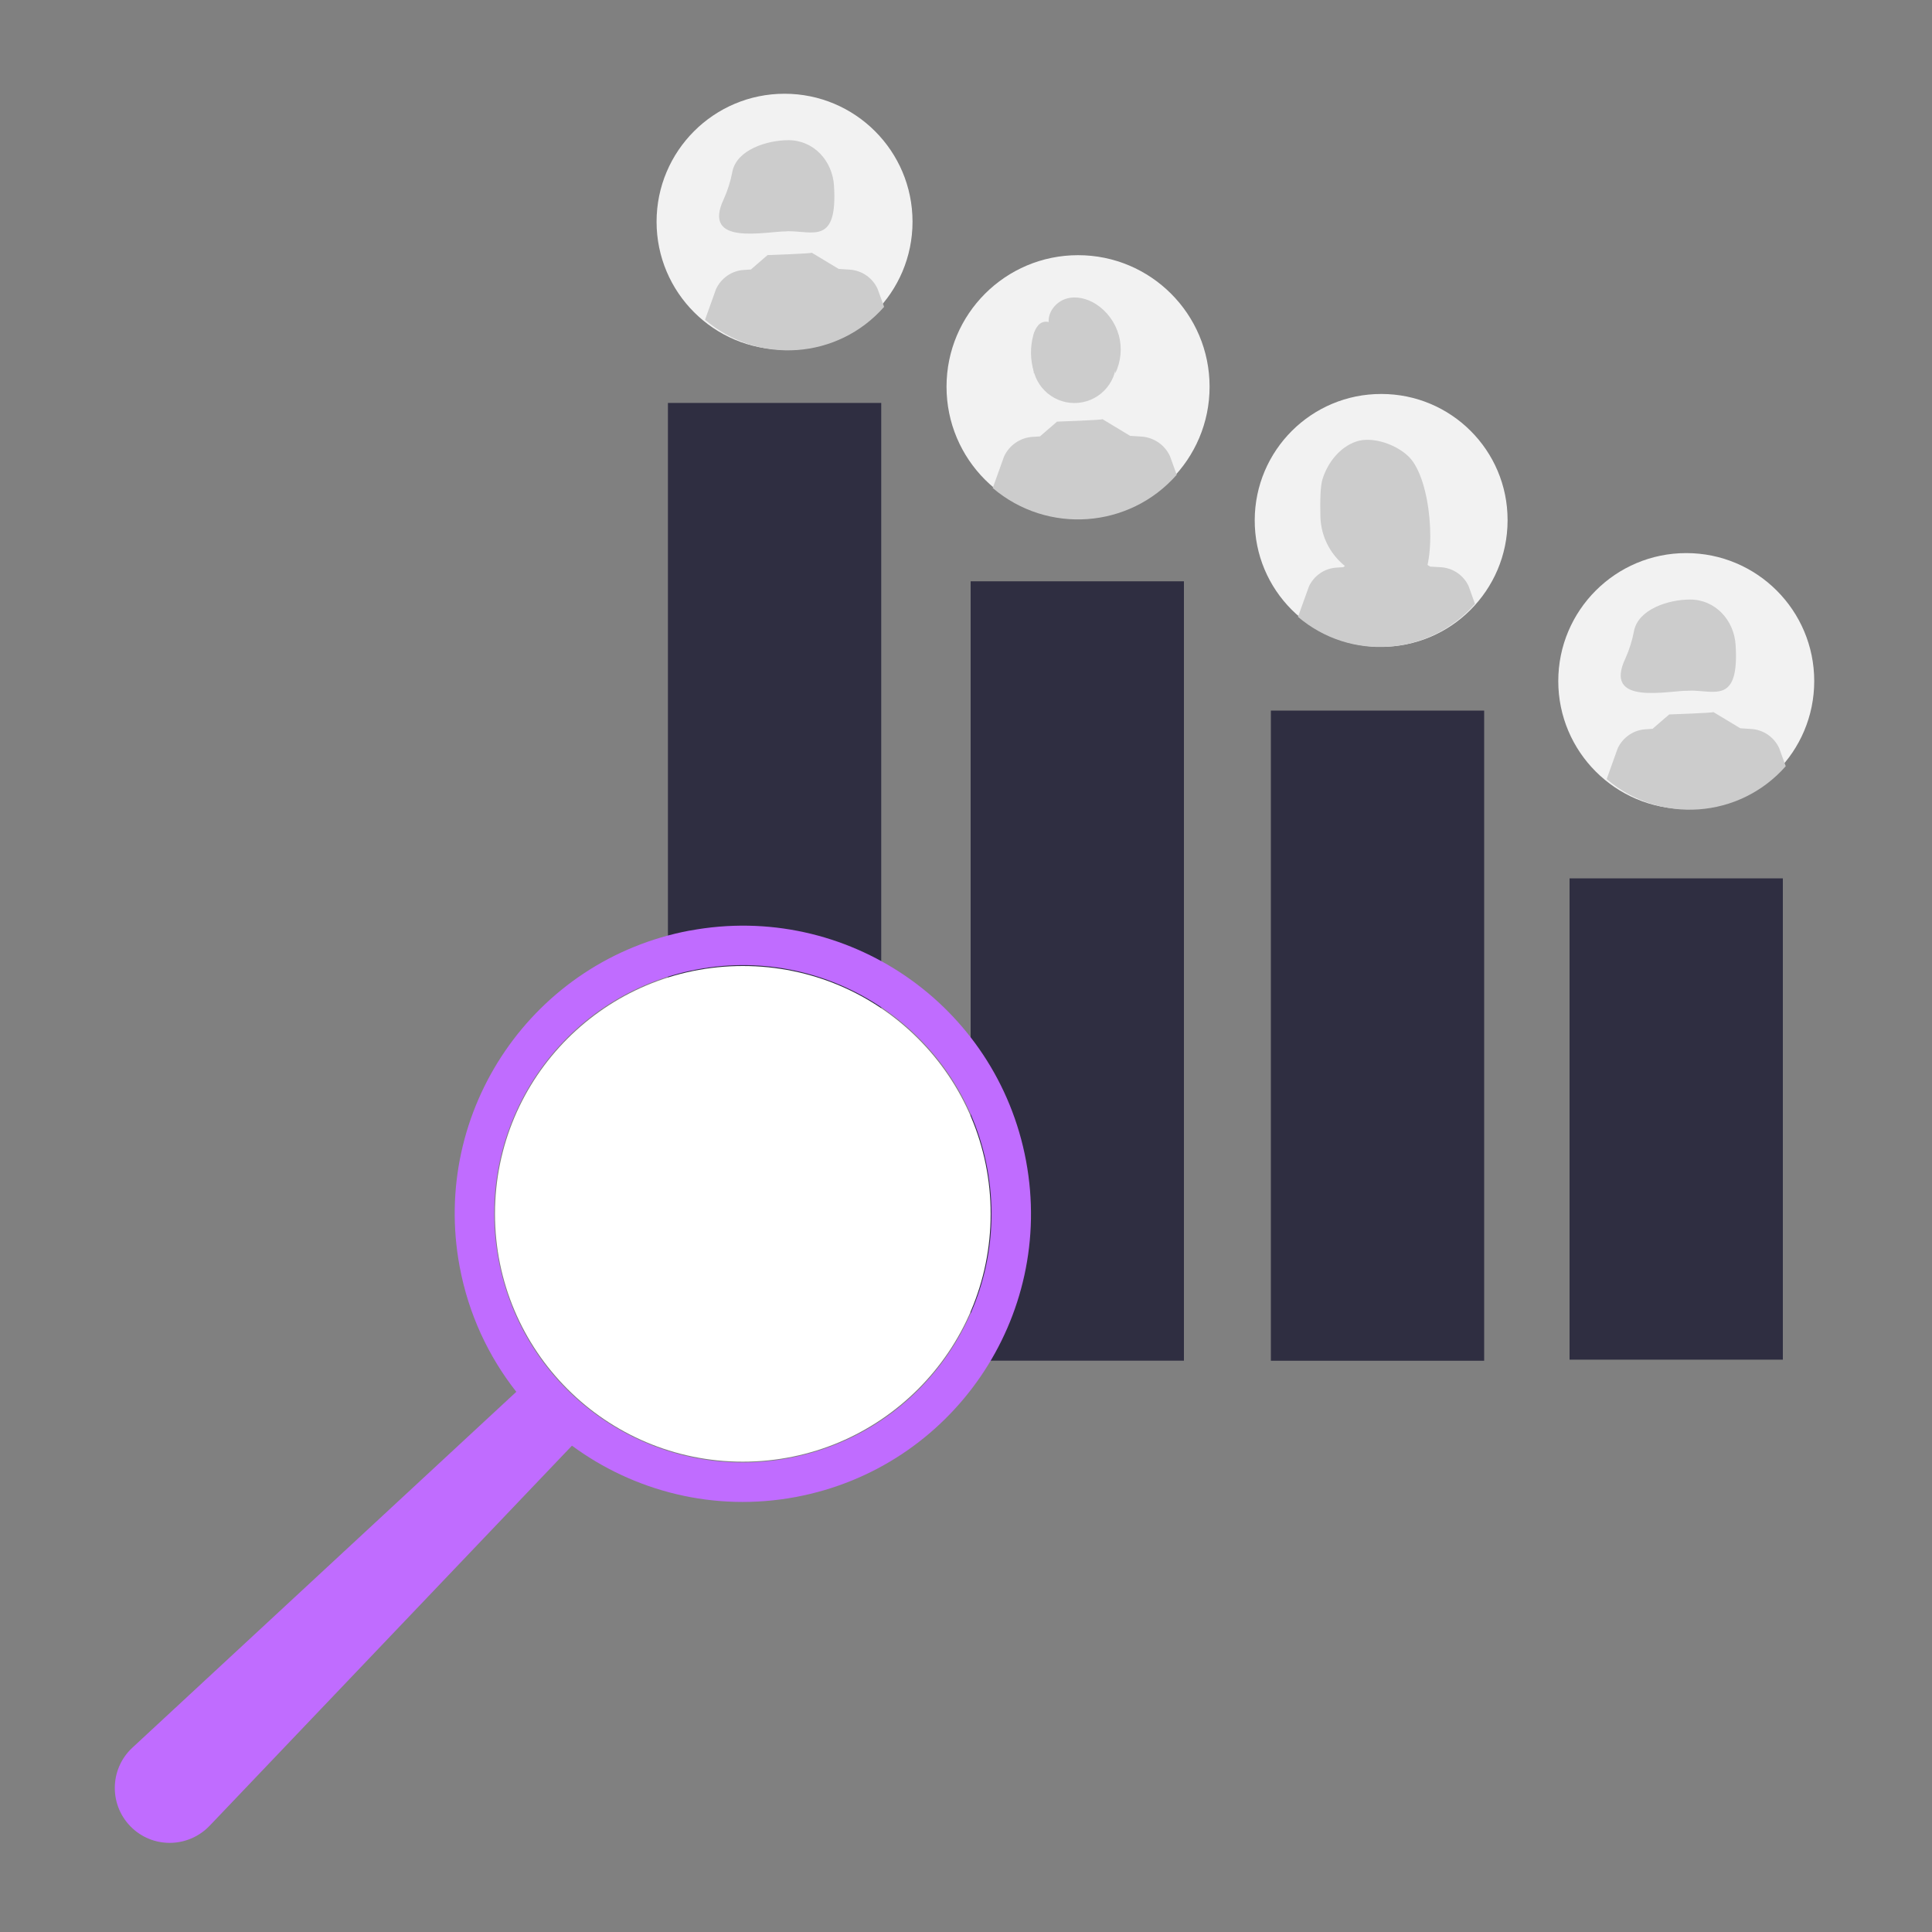
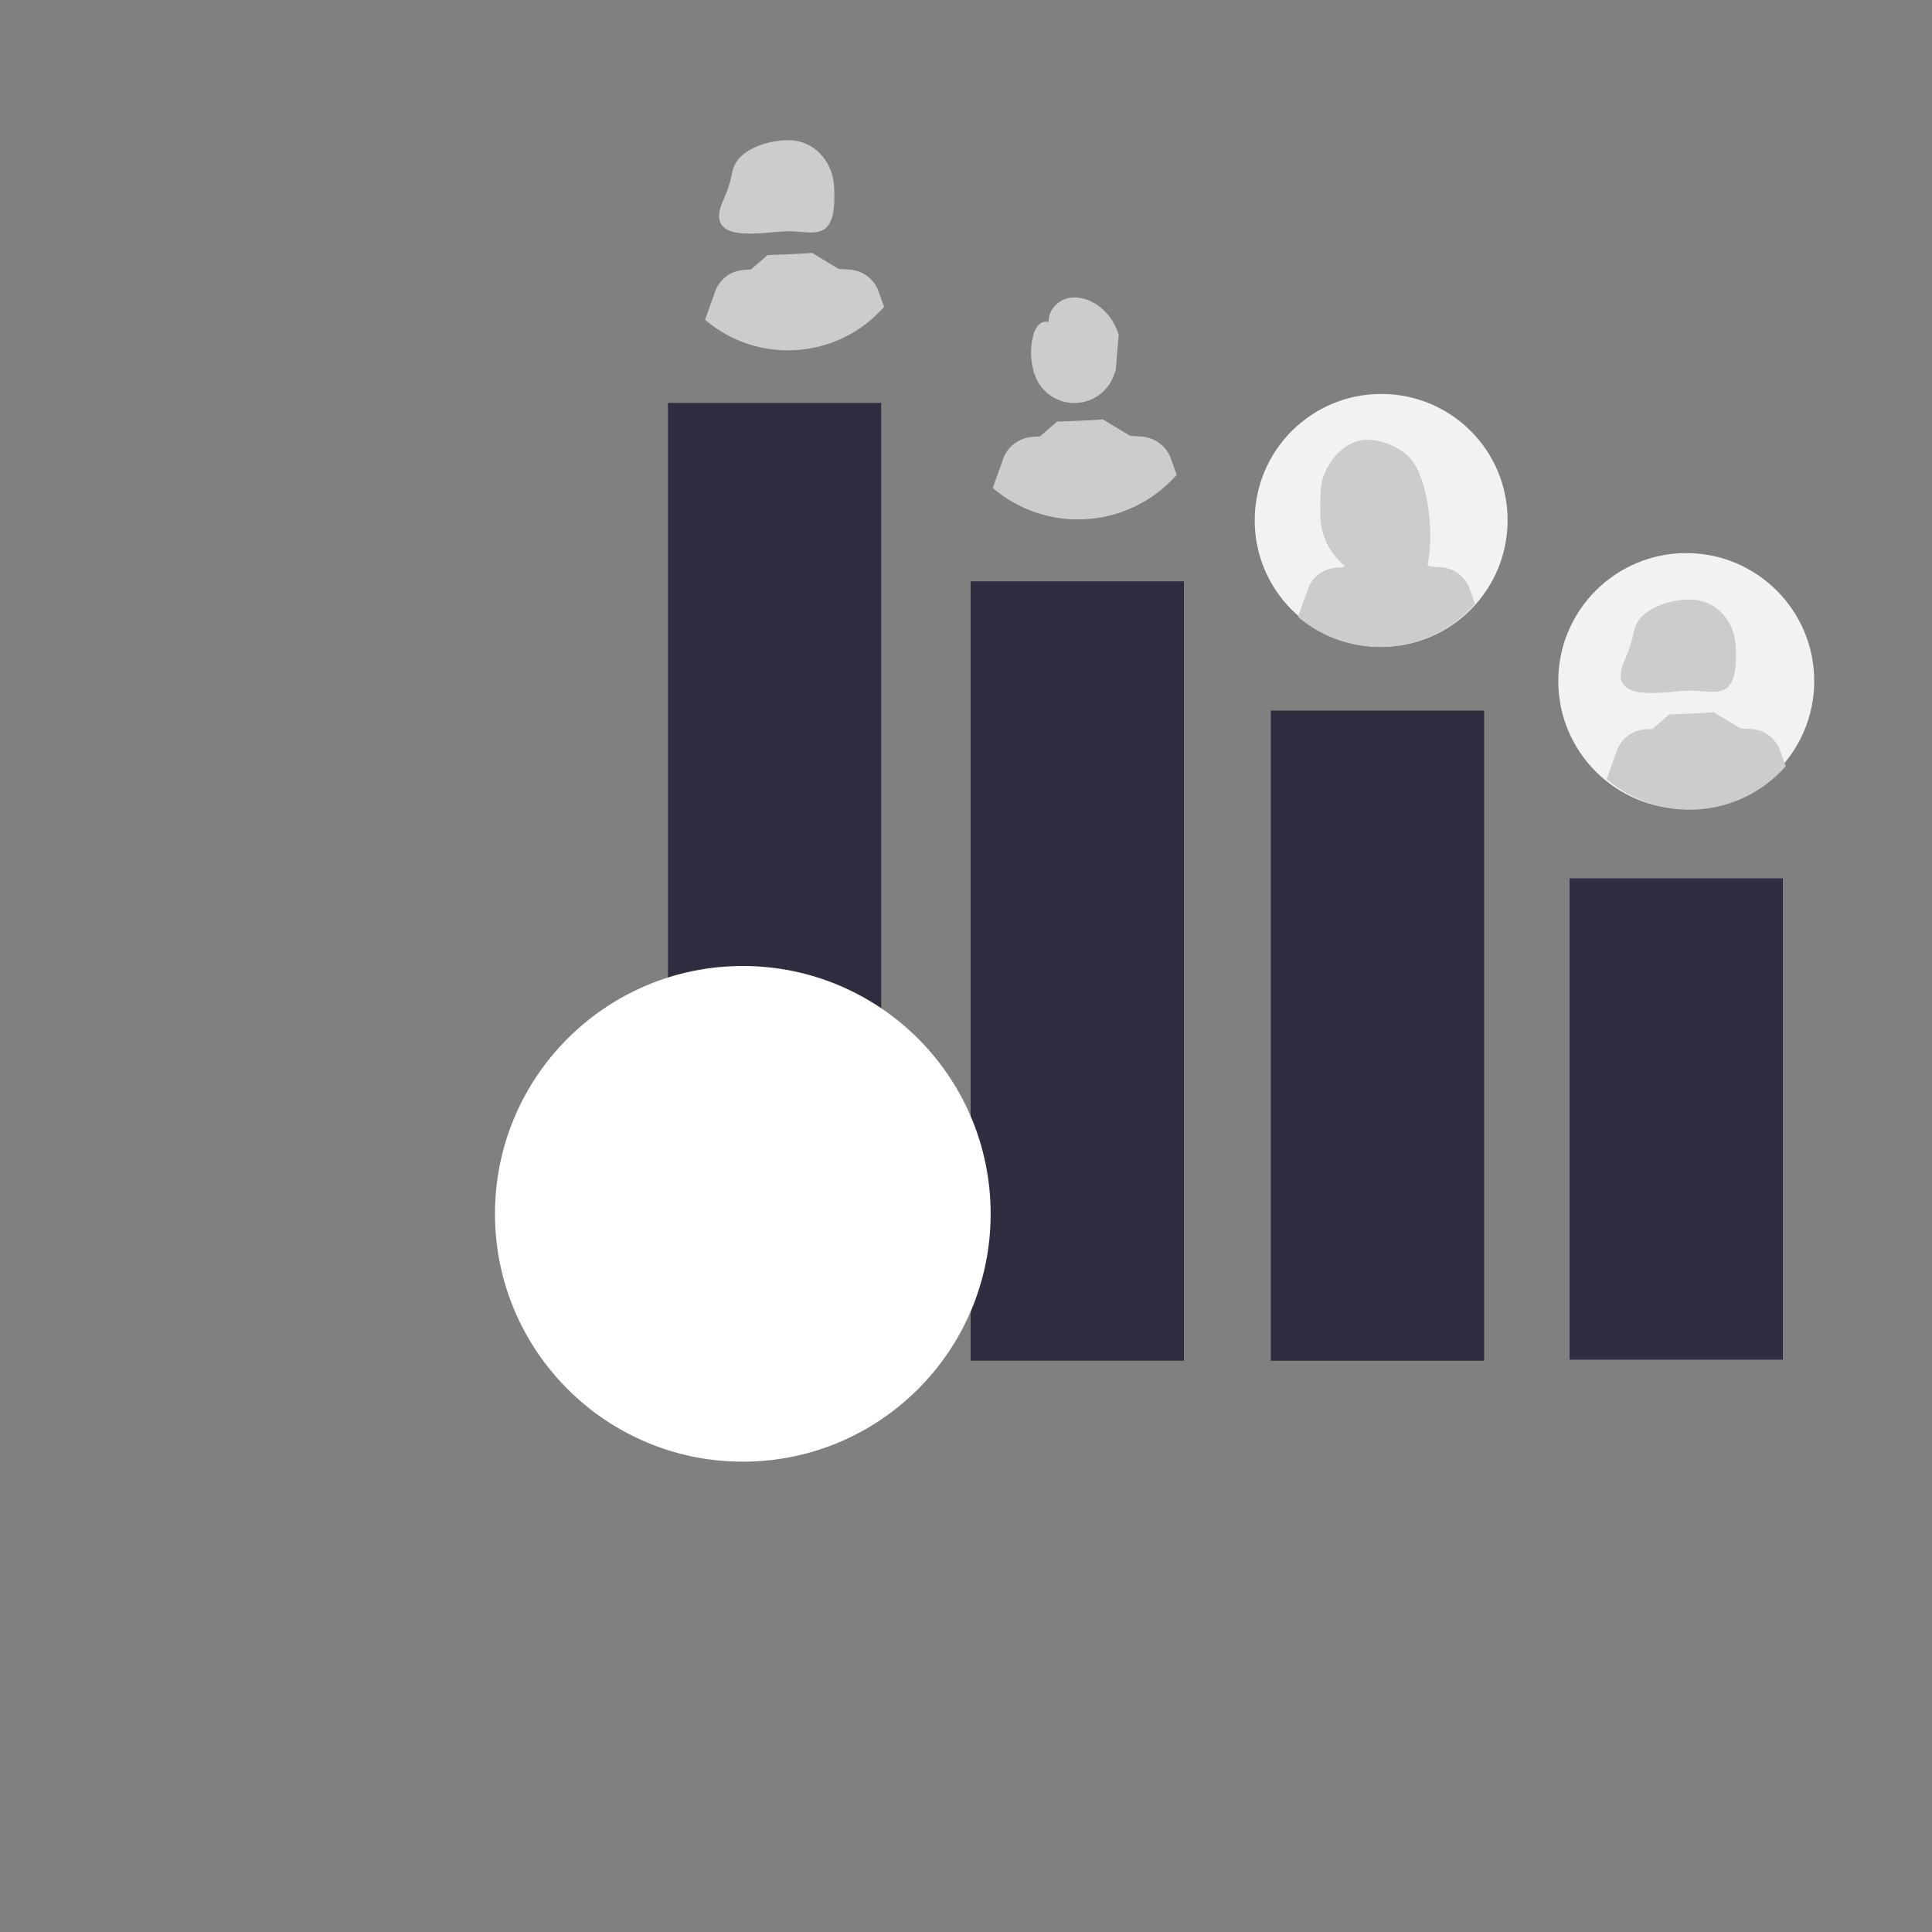
<svg xmlns="http://www.w3.org/2000/svg" id="Layer_1" data-name="Layer 1" width="250" height="250" viewBox="0 0 250 250">
  <rect x="0" y="0" width="250" height="250" fill="#808080" stroke="none" />
  <defs>
    <style>
      .cls-1 {
        fill: #ccc;
      }

      .cls-1, .cls-2, .cls-3, .cls-4, .cls-5 {
        stroke-width: 0px;
      }

      .cls-2 {
        fill: #f2f2f2;
      }

      .cls-3 {
        fill: #2f2e41;
      }

      .cls-4 {
        fill: #c06cff;
      }

      .cls-5 {
        fill: #fff;
      }
    </style>
  </defs>
  <path class="cls-2" d="M195.08,67.37c-.02,9.03-7.35,16.35-16.39,16.33-9.03-.02-16.35-7.35-16.33-16.39.02-9.03,7.35-16.35,16.39-16.33,9.01,0,16.33,7.29,16.33,16.3v.08h0Z" />
  <path class="cls-1" d="M171.13,62.01c.67-2.15,2.22-4.13,4.34-4.87,2.13-.73,5.24.38,6.84,1.97,2.92,2.92,3.64,12.93,1.63,16.1-.4-.02-1.78-.04-2.19-.05l-.57-1.91v1.89c-.64-.02-1.29-.03-1.95-.04-4.56-.06-8.26-3.71-8.37-8.27-.05-2.1,0-3.98.27-4.82h0Z" />
  <circle class="cls-1" cx="178.47" cy="64.5" r="4.66" />
-   <path class="cls-1" d="M174.45,60.41l5.37-2.69h0c2.23,1.01,3.74,3.14,3.96,5.59l.13,1.6-2.25-.57-.24-2.05-.38,1.89-1.04-.27v-3.18l-1.03,3.18-3.7-.85-.8-2.66h0Z" />
  <path class="cls-1" d="M190.85,78.16c-5.9,6.71-16.09,7.45-22.89,1.66l1.41-3.92c.65-1.41,2.02-2.36,3.58-2.45l.89-.06,2.13-1.84s5.73-.2,5.65-.3l3.48,2.09v-.02l1.36.08c1.56.1,2.93,1.04,3.58,2.45l.82,2.29h-.02Z" />
-   <circle class="cls-2" cx="101.52" cy="28.69" r="16.56" />
  <path class="cls-1" d="M94.77,22.21c-.23,1.22-.6,2.41-1.11,3.54-2.92,6.18,5.4,4.17,8.37,4.17,3.25,0,6.36,1.71,5.89-5.89-.2-3.24-2.64-5.89-5.89-5.89-2.78,0-6.68,1.23-7.26,4.06h0Z" />
  <circle class="cls-1" cx="101.53" cy="25.14" r="4.78" />
  <path class="cls-1" d="M98.29,20.26c2.58-1.58,5.95-.76,7.53,1.83.54.89.82,1.92.8,2.96-2.44.62-5,1.08-7.59.15l-.62-1.5-.37,1.5c-.8.32-1.58.59-2.38,0-.06-1.99.93-3.87,2.62-4.92h0Z" />
  <path class="cls-1" d="M114.4,39.71c-5.97,6.79-16.29,7.54-23.17,1.67l1.42-3.96c.66-1.44,2.05-2.4,3.62-2.49l.9-.06,2.15-1.86s5.81-.2,5.72-.31l3.52,2.12v-.02l1.38.09c1.58.1,2.96,1.05,3.62,2.49l.84,2.32h0Z" />
-   <circle class="cls-2" cx="139.5" cy="50.04" r="17.02" />
  <circle class="cls-1" cx="139.03" cy="46.72" r="5.43" />
  <path class="cls-1" d="M152.27,61.43c-6.13,6.98-16.73,7.75-23.81,1.72l1.46-4.07c.67-1.47,2.1-2.46,3.72-2.55l.93-.06,2.21-1.91s5.97-.21,5.88-.32l3.61,2.18v-.02l1.41.09c1.62.1,3.05,1.08,3.72,2.55l.86,2.39h0Z" />
-   <path class="cls-1" d="M144.76,43.35c-.46-1.64-1.5-3.06-2.93-3.99-1.14-.73-2.57-1.1-3.86-.71s-2.36,1.66-2.27,3.02c-.49-.13-1.01.03-1.34.41-.32.38-.55.84-.66,1.32-.41,1.54-.39,3.16.08,4.68l-.02.22c.63-.11,1.1-.64,1.41-1.22s.47-1.22.79-1.78.86-1.06,1.49-1.08l-.06.97,1.65-.85c-.13.31-.26.63-.39.94.48-.2.96-.4,1.44-.6-.06.3-.11.6-.16.9.51-1.06,1.8-1.51,2.86-1,.02.02.06.02.09.05.58.39.99.97,1.16,1.63s.27,1.36.28,2.05c.74-1.55.9-3.31.45-4.96h0Z" />
+   <path class="cls-1" d="M144.76,43.35c-.46-1.64-1.5-3.06-2.93-3.99-1.14-.73-2.57-1.1-3.86-.71s-2.36,1.66-2.27,3.02c-.49-.13-1.01.03-1.34.41-.32.38-.55.84-.66,1.32-.41,1.54-.39,3.16.08,4.68l-.02.22c.63-.11,1.1-.64,1.41-1.22s.47-1.22.79-1.78.86-1.06,1.49-1.08l-.06.97,1.65-.85c-.13.31-.26.63-.39.94.48-.2.96-.4,1.44-.6-.06.3-.11.6-.16.9.51-1.06,1.8-1.51,2.86-1,.02.02.06.02.09.05.58.39.99.97,1.16,1.63s.27,1.36.28,2.05h0Z" />
  <rect class="cls-3" x="86.43" y="52.14" width="27.6" height="123.93" />
  <circle class="cls-2" cx="218.2" cy="88.13" r="16.56" />
  <path class="cls-1" d="M211.44,81.65c-.23,1.22-.6,2.41-1.11,3.54-2.92,6.18,5.4,4.17,8.37,4.17,3.25,0,6.36,1.71,5.89-5.89-.2-3.24-2.64-5.89-5.89-5.89-2.78,0-6.68,1.23-7.26,4.06h0Z" />
  <circle class="cls-1" cx="218.2" cy="84.58" r="4.78" />
  <path class="cls-1" d="M214.96,79.7c2.58-1.58,5.95-.76,7.53,1.83.54.89.82,1.92.8,2.96-2.44.62-5,1.08-7.59.15l-.62-1.5-.37,1.5c-.8.32-1.58.59-2.38,0-.06-1.99.93-3.87,2.62-4.92h0Z" />
  <path class="cls-1" d="M231.07,99.15c-5.97,6.79-16.29,7.54-23.17,1.67l1.42-3.96c.66-1.44,2.05-2.4,3.62-2.49l.9-.06,2.15-1.86s5.81-.2,5.72-.31l3.52,2.12v-.02l1.38.09c1.58.1,2.96,1.05,3.62,2.49l.84,2.32h0Z" />
  <rect class="cls-3" x="203.1" y="113.66" width="27.6" height="62.28" />
  <rect class="cls-3" x="125.6" y="75.22" width="27.6" height="100.85" />
  <rect class="cls-3" x="164.45" y="91.95" width="27.6" height="84.13" />
-   <path class="cls-4" d="M89.27,120.41c-20.24,3.79-33.57,23.26-29.79,43.5,1.15,6.14,3.73,11.62,7.33,16.19l-49.68,46.05c-3.04,2.82-3.03,7.63.02,10.44h0c2.85,2.63,7.27,2.47,9.96-.32l46.9-49.2c8.03,5.91,18.4,8.62,28.97,6.64,20.24-3.79,33.57-23.26,29.79-43.5-3.78-20.24-23.26-33.57-43.5-29.79h0ZM90.21,125.44c17.46-3.27,34.28,8.24,37.54,25.71s-8.24,34.28-25.71,37.54c-17.47,3.27-34.28-8.24-37.54-25.71-3.27-17.47,8.24-34.28,25.71-37.54Z" />
  <circle class="cls-5" cx="96.12" cy="157.07" r="32.07" />
</svg>